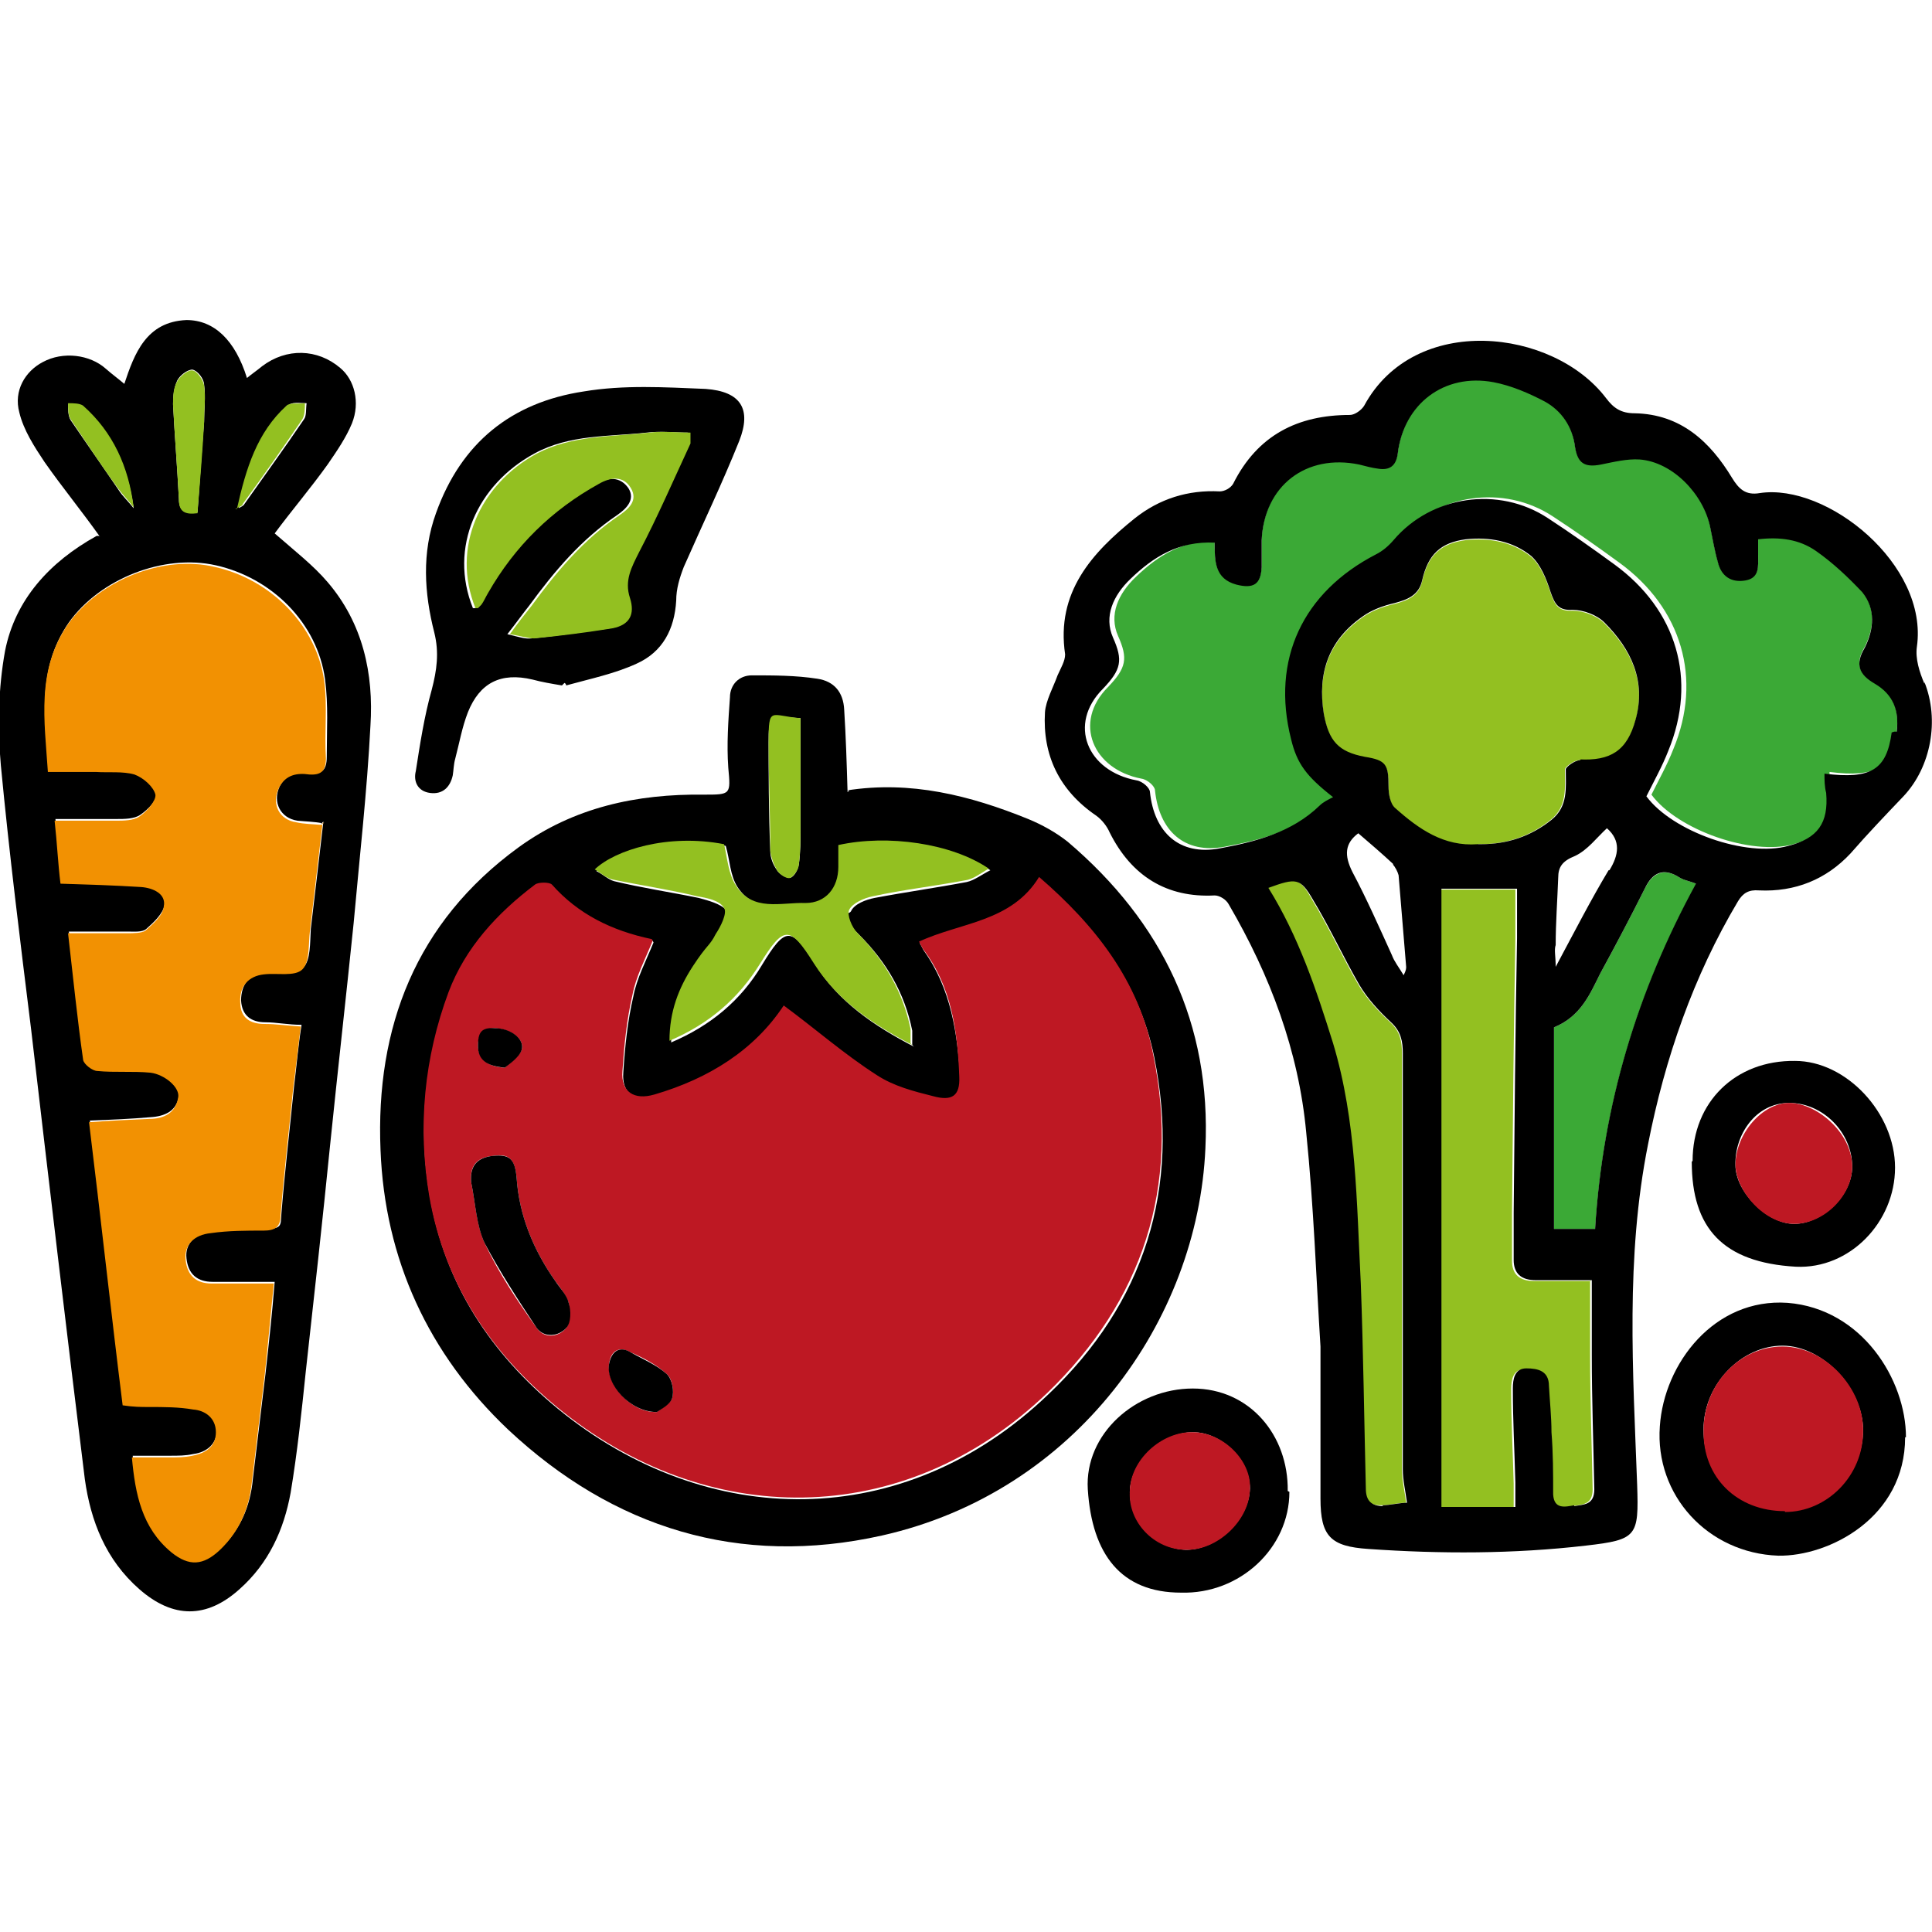
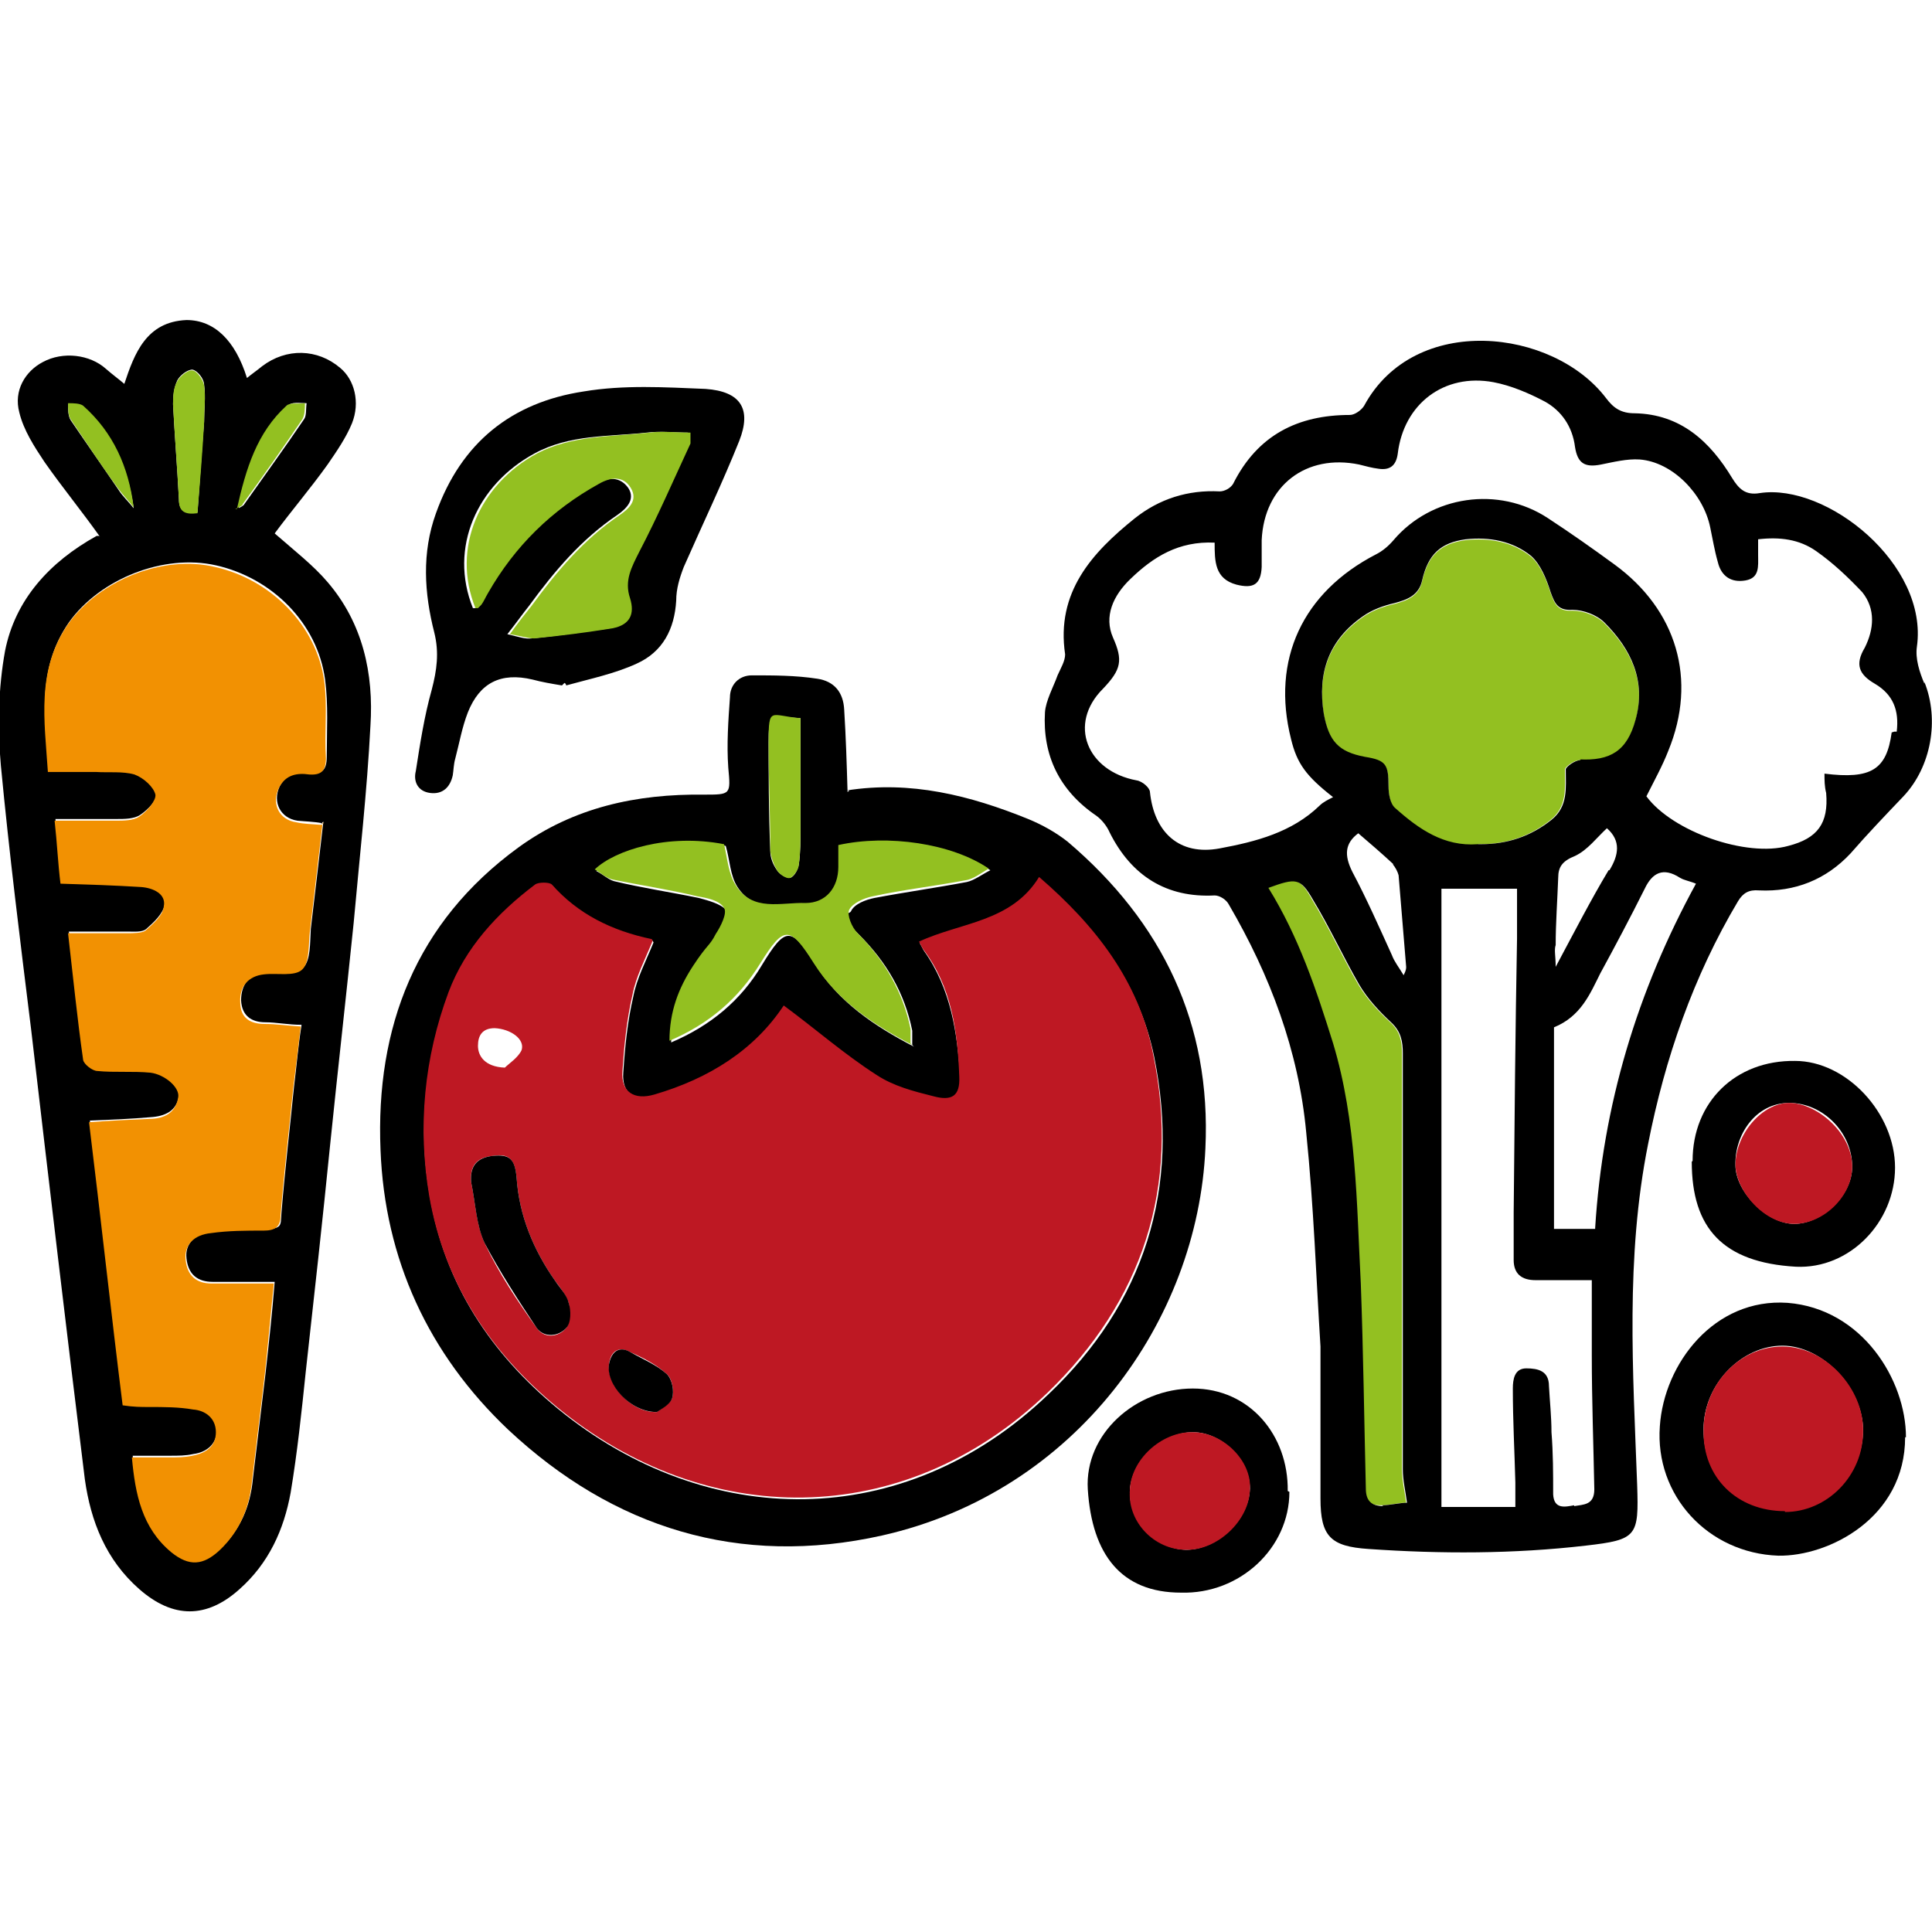
<svg xmlns="http://www.w3.org/2000/svg" version="1.1" width="230" height="230">
  <svg id="SvgjsSvg1030" version="1.1" viewBox="0 0 230 230">
    <defs>
      <style>
      .st0 {
        fill: #be1823;
      }

      .st1 {
        fill: #f29102;
      }

      .st2 {
        fill: #93c021;
      }

      .st3 {
        fill: #3ba936;
      }
    </style>
    </defs>
    <path d="M28.2,60.6c.6-.3.8-.4.9-.6,2.4-3.4,4.8-6.7,7.1-10.1.3-.4.2-1.2.3-1.9-.8,0-1.8-.2-2.2.3-3.6,3.2-4.9,7.5-5.9,12.3h0ZM15.9,60.4c-.7-4.8-2.5-8.9-6-12-.4-.3-1.2-.3-1.8-.3,0,.6,0,1.4.3,1.9,1.9,2.8,3.8,5.5,5.7,8.3.5.8,1.2,1.4,1.8,2.2h0ZM23.5,61.1c.3-3.8.5-7.3.8-10.9,0-1.4.2-3,0-4.4,0-.7-.8-1.7-1.4-1.8-.6,0-1.5.7-1.8,1.3-.4.9-.5,1.9-.5,2.8.2,3.8.5,7.5.7,11.3,0,1.4.7,1.8,2.2,1.6h0ZM38.4,98c-1.2-.2-2-.2-3-.3-2-.3-3-2.2-2.1-4.1.8-1.5,2.1-1.7,3.6-1.6,1.4.2,2-.3,2-1.9,0-3.1.2-6.2-.2-9.2-.9-6.7-6.3-12.1-13-13.6-6.2-1.4-13.8,1.6-17.5,6.8-3.8,5.5-2.9,11.4-2.4,17.6h5.7c1.5,0,3.2-.3,4.6.3,1,.3,2.3,1.4,2.5,2.4.2.8-1,2-1.9,2.6-.7.5-1.9.5-2.8.5h-7.3c.3,2.6.4,5.1.7,7.5,3.3.2,6.5.3,9.6.4,1.4,0,2.9.8,2.7,2.3-.2,1.1-1.3,2.1-2.2,2.9-.5.4-1.4.3-2.2.3h-7c.6,5.2,1.1,10.1,1.8,15.1,0,.5,1.1,1.2,1.7,1.3,2.1.2,4.2,0,6.3.2,1.7,0,3.6,1.8,3.3,3-.3,1.8-1.7,2.4-3.4,2.5-2.3.2-4.6.3-7.2.4,1.4,11.3,2.6,22.5,4,33.7,1.3,0,2.2,0,3.1.2,1.8,0,3.5,0,5.3.3,1.4.3,2.7,1.1,2.7,2.7s-1.2,2.6-2.8,2.8c-.9.2-1.8.2-2.7.2h-4.5c.4,4.4,1.2,8.4,4.7,11.3,2.1,1.7,3.8,1.7,5.8-.3,2.3-2.2,3.5-5,3.8-8.2.5-4.2,1-8.4,1.5-12.5.4-3.6.8-7.2,1.1-11h-7.4c-1.8,0-2.9-.9-3.1-2.8-.2-1.7,1-3,3-3.2,2.1-.2,4.2-.3,6.3-.3s1.9-.4,2-1.8c.4-5,1-10.1,1.5-15.1.3-2.4.5-4.9.9-7.4-1.6,0-3-.3-4.3-.3-1.7,0-2.8-.8-2.9-2.6,0-1.9,1-3.2,2.8-3.3,1.5-.2,3.7.3,4.6-.6.9-.9.8-3,.9-4.6.5-4.3,1-8.4,1.5-12.8h0l-.3.3ZM11.9,63.9c-2.2-3.1-4.5-5.9-6.6-8.9-1.2-1.8-2.5-3.8-3-5.9-.7-2.6.7-4.9,2.8-6,2.4-1.3,5.6-.9,7.5.8.8.7,1.5,1.2,2.2,1.8,1.2-3.6,2.6-7.4,7.4-7.6,3.3,0,5.8,2.4,7.2,6.9.6-.5,1.2-.9,1.8-1.4,2.9-2.2,6.6-2.1,9.3.2,1.7,1.4,2.4,4.1,1.4,6.6-.7,1.7-1.8,3.3-2.9,4.9-2,2.8-4.3,5.5-6.3,8.2,2.4,2.1,4.6,3.8,6.3,5.8,4.2,4.9,5.5,10.9,5.1,17.1-.4,7.8-1.3,15.7-2,23.5-.9,8.8-1.9,17.6-2.8,26.4-.9,9-1.9,18-2.9,27-.5,4.8-1,9.6-1.8,14.4-.8,4.4-2.6,8.4-6.1,11.5-3.9,3.5-7.9,3.5-11.9,0s-5.8-8.1-6.5-13.1c-2.2-17.8-4.3-35.6-6.4-53.6-1.3-10.5-2.6-20.9-3.6-31.4-.4-4.5-.3-9.2.5-13.6,1.2-6.1,5.3-10.6,10.9-13.7h.3Z" />
    <path d="M95.3,85.5c-3.7-.3-3.8-.2-3.8,2.9s0,8.5.2,12.9c0,.8.3,1.6.8,2.3.3.5,1.2,1,1.6.9.5-.2.9-1,1-1.6.2-1.4.2-2.9.2-4.4v-13h0ZM108.6,124.4c0-.8,0-1.3,0-1.7-.9-4.5-3.1-8.2-6.3-11.4s-1.4-2.2-1-2.8c.4-.9,1.8-1.4,2.8-1.6,3.7-.7,7.3-1.2,11-1.9.9-.2,1.8-.9,2.8-1.4-4.5-3-12-4.1-17.9-2.8v2.6c0,2.4-1.5,4.3-3.9,4.3-2.9,0-6.3,1-8.3-2.1-.9-1.4-.9-3.2-1.4-4.9-6.7-1.3-13,.8-15.4,3,.8.4,1.4,1,2.1,1.2,3.3.8,6.7,1.3,10.1,2,1.1.3,2.6.7,3.2,1.4.3.6-.4,2.1-1,3.1-.8,1.3-1.9,2.5-2.7,3.8-1.7,2.6-2.8,5.5-2.8,8.9,4.7-2,8.3-5,10.8-9.2,2.8-4.6,3.5-4.7,6.4,0,2.8,4.4,6.9,7.2,11.7,9.7h0ZM77.7,112c-4.9-1-8.8-2.9-11.9-6.5-.3-.3-1.6-.4-2,0-4.5,3.4-8.4,7.5-10.3,12.8-2.9,7.8-3.8,16-2.3,24.3,1.8,10.3,7.2,18.5,15.2,25.1,17.7,14.5,41.2,14.8,58.4-1.7,11.4-10.8,15.8-24.5,12.6-40.2-1.8-8.8-7-15.4-13.6-21.2-3.3,5.4-9.4,5.4-14.3,7.7.2.3.3.6.5.9,3.2,4.5,4,9.8,4.3,15.2,0,2.3-.8,3-3.1,2.3-2.3-.7-4.7-1.2-6.7-2.5-3.8-2.5-7.4-5.5-11.1-8.3-3.5,5.3-8.9,8.7-15.4,10.6-2.4.7-4-.3-3.8-2.8.2-3.1.5-6.1,1.2-9.1.4-2.1,1.5-4.2,2.4-6.4h0ZM100.8,94.1c7.6-1.2,14.7.6,21.6,3.4,1.7.7,3.3,1.6,4.7,2.7,11.3,9.6,17.1,21.7,16.4,36.5-.9,20.5-15.4,40.9-38.5,46.1-17,3.8-32-.9-44.5-12.6-9.5-9-14.7-20.3-15.2-33.3-.6-14.6,4.2-27.1,16.4-36,6.6-4.8,14.1-6.4,22.1-6.3,3.2,0,3.2,0,2.9-3.2-.2-2.8,0-5.6.2-8.4,0-1.5,1.1-2.6,2.6-2.6,2.6,0,5.2,0,7.8.4,2,.3,3.1,1.6,3.2,3.7.2,3.2.3,6.4.4,9.8h0l.2-.2Z" />
    <path d="M56.6,72.4c.3-.3.4-.3.4-.4.3-.5.5-1,.8-1.4,3.2-5.5,7.6-9.9,13.2-13,1.4-.8,2.8-.9,3.8.5.9,1.4-.3,2.5-1.3,3.2-4.3,2.9-7.5,6.7-10.5,10.8-.8,1-1.5,2-2.6,3.4,1.3.3,2.1.6,2.9.5,3.2-.3,6.2-.8,9.3-1.2,2-.3,2.7-1.7,2.1-3.6-.7-2.1.2-3.7,1.1-5.5,2.2-4.2,4.2-8.6,6.1-12.9,0-.3,0-.7,0-1.3-1.7,0-3.3-.2-4.9,0-4.5.5-9.2.2-13.4,2.5-6.8,3.7-10.2,11.2-7.3,18.4h.2ZM66.9,81.6c-1.2-.2-2.4-.4-3.5-.7-3.8-.9-6.3.4-7.7,3.9-.7,1.8-1,3.6-1.5,5.5-.2.7-.2,1.4-.3,2-.3,1.4-1.2,2.3-2.7,2.1s-2-1.4-1.7-2.6c.5-3.2,1-6.5,1.9-9.7.6-2.3.9-4.4.3-6.8-1.2-4.7-1.5-9.5.2-14.2,3-8.4,9-13.2,17.6-14.5,4.8-.8,9.6-.5,14.5-.3,4.2.3,5.5,2.4,4,6.2-2,5-4.4,10-6.6,15-.5,1.3-.9,2.6-.9,4-.2,3.4-1.6,6.1-4.7,7.5-2.6,1.2-5.5,1.8-8.4,2.6,0,0,0-.2-.2-.3h0l-.2.2Z" />
    <path d="M212.5,179.9c5,0,9.2-4.3,9.3-9.6,0-5-4.8-10.1-9.6-10.1s-9.4,4.5-9.4,10,4,9.6,9.7,9.6h0ZM226.8,171.1c0,9.6-9.1,14.2-15.1,14.1-8.4-.3-14.7-7.2-14.1-15.4.5-7.5,6.5-15.3,15.2-14.7,8.9.7,14.1,9.2,14.1,16h0Z" />
    <path d="M220.5,138.9c0-4.1-3.5-7.6-7.5-7.6s-6.5,3.8-6.4,7.4c0,3.2,3.8,7,7,7s6.9-3.3,6.9-6.8h0ZM201.5,138.2c0-7,5.1-12,12.2-11.9,6.1,0,11.9,6.2,11.9,12.7s-5.4,12.1-11.8,11.8c-8.7-.5-12.4-4.6-12.4-12.5h0Z" />
    <path d="M141.2,184.5c3.7,0,7.5-3.6,7.6-7.3,0-3.3-3.3-6.7-6.8-6.7s-7.4,3.3-7.5,7.1c0,3.6,3.1,6.8,6.7,6.9h0ZM153.5,177.6c0,6.7-5.9,12.2-12.9,12-7.1,0-10.6-4.5-11.1-12.3-.4-6.6,5.7-12,12.5-12s11.4,5.6,11.3,12.2h0Z" />
-     <path class="st3" d="M144.6,64.5c0,2.2,0,4.3,2.6,5,2,.5,2.9,0,3-2.1v-3.2c.3-6.5,5.3-10.3,11.6-9,.8.2,1.5.4,2.3.5,1.3.2,2.1-.3,2.3-1.8.7-5.9,5.5-9.6,11.4-8.5,2.1.4,4.2,1.3,6.1,2.3,2,1.1,3.3,3,3.6,5.4.3,1.9,1.1,2.5,3.1,2.1,1.5-.3,3.1-.7,4.6-.6,3.9.3,7.6,4.1,8.4,8.1.3,1.4.5,2.7.9,4.1.4,1.7,1.6,2.5,3.3,2.2,1.7-.3,1.5-1.7,1.5-3v-1.9c2.6-.3,4.9,0,6.9,1.4,2,1.4,3.8,3.1,5.5,4.9,1.6,2,1.4,4.4.3,6.6-1.2,2-.7,3.2,1.2,4.3,2.2,1.3,2.9,3.2,2.6,5.7-.6,4.4-2.4,5.6-8,4.9,0,.8,0,1.5.2,2.3.3,3.6-1,5.4-4.5,6.3-5,1.4-13.8-1.7-16.9-5.9.9-1.8,1.9-3.6,2.6-5.4,3.5-8.4,1-16.8-6.4-22.2-2.6-1.9-5.3-3.8-7.9-5.5-5.9-3.9-13.9-2.7-18.4,2.6-.6.7-1.3,1.3-2.1,1.7-8.7,4.5-12.5,12.5-10.1,22,.7,2.9,1.8,4.4,5,6.9-.6.3-1.2.6-1.6,1-3.3,3.2-7.6,4.3-11.9,5.1-4.8.9-7.8-1.9-8.3-6.7,0-.5-.9-1.3-1.6-1.4-5.8-1.1-8.2-6.7-4-10.9,2.2-2.3,2.4-3.4,1.2-6.1-1.1-2.5,0-5,2.1-7,2.7-2.6,5.7-4.5,10-4.3h-.3Z" />
    <path class="st2" d="M175.9,100.6c-4,.3-7-1.8-9.8-4.3-.6-.5-.8-1.7-.8-2.6,0-2.6-.3-3.1-2.8-3.5-3.2-.6-4.3-1.9-4.9-5.1-.8-4.9.6-8.8,4.6-11.6,1.1-.8,2.5-1.3,3.8-1.6,1.5-.4,2.9-.9,3.3-2.7.7-3.1,2.2-4.5,5.2-4.9,2.8-.3,5.6.2,7.8,2,1.1,1,1.8,2.7,2.3,4.3.5,1.4.9,2.2,2.6,2.1,1.3,0,2.9.6,3.8,1.5,3.2,3.2,5,7,3.7,11.6-1,3.7-3,4.9-6.7,4.7-.6,0-1.7.8-1.7,1.1,0,2.2.3,4.4-1.7,6-2.5,2-5.3,2.9-8.4,2.9h-.4.2Z" />
-     <path class="st2" d="M189.3,152.4v8.9c0,5.4.2,10.7.3,16,0,1.9-1.3,1.8-2.4,2-1.1.2-2.4.5-2.5-1.3,0-2.5,0-4.9-.2-7.4,0-1.8-.2-3.7-.3-5.5,0-1.8-1.3-2.1-2.7-2.1s-1.6,1.3-1.6,2.4c0,3.8.2,7.4.3,11.2v2.9h-8.8v-73.6h9v5.9c-.2,10.9-.3,21.8-.4,32.7v5.6c0,1.6.9,2.4,2.6,2.4h6.8Z" />
-     <path class="st2" d="M150.9,105.6c3.3-1.2,3.8-1.2,5.3,1.5,2,3.3,3.6,6.8,5.5,10.1,1,1.7,2.4,3.2,3.8,4.5,1.2,1.1,1.4,2.3,1.4,3.7,0,5.9,0,11.8,0,17.7v31.8c0,1.3.3,2.5.5,4-.9,0-2,.3-3,.3-1.5,0-2.1-.7-2.1-2.1-.2-8.2-.3-16.3-.6-24.4-.5-9.6-.5-19.3-3.3-28.6-2-6.4-4.1-12.6-7.7-18.5h0Z" />
-     <path class="st3" d="M201.9,105.3c-7,12.8-11.1,26.4-12,41h-4.9v-24c3.2-1.3,4.3-4,5.5-6.4,1.8-3.3,3.6-6.7,5.3-10.1.9-1.8,2.2-2.6,4.2-1.3.5.3,1.2.4,1.9.7h0Z" />
+     <path class="st2" d="M150.9,105.6c3.3-1.2,3.8-1.2,5.3,1.5,2,3.3,3.6,6.8,5.5,10.1,1,1.7,2.4,3.2,3.8,4.5,1.2,1.1,1.4,2.3,1.4,3.7,0,5.9,0,11.8,0,17.7v31.8c0,1.3.3,2.5.5,4-.9,0-2,.3-3,.3-1.5,0-2.1-.7-2.1-2.1-.2-8.2-.3-16.3-.6-24.4-.5-9.6-.5-19.3-3.3-28.6-2-6.4-4.1-12.6-7.7-18.5Z" />
    <path d="M229.1,81.4c-.6-1.4-1.1-3-.9-4.4,1.4-9.8-10.7-19.5-18.7-18.3-1.7.3-2.5-.5-3.3-1.8-2.6-4.3-6.1-7.6-11.6-7.7-1.6,0-2.5-.6-3.4-1.8-6.3-8.3-22.8-10.2-28.8.9-.3.5-1.1,1.1-1.7,1.1-6.2,0-11,2.4-13.9,8.2-.3.5-1,.9-1.6.9-3.8-.2-7.2.9-10.1,3.2-5.1,4.1-9.4,8.8-8.3,16.2,0,.8-.5,1.6-.9,2.5-.5,1.4-1.4,3-1.5,4.4-.3,5.1,1.7,9.3,6.1,12.3.7.5,1.3,1.3,1.6,2,2.6,5.2,6.8,7.8,12.5,7.5.6,0,1.4.5,1.7,1.1,4.9,8.4,8.3,17.4,9.2,27.1.9,8.8,1.2,17.6,1.7,25.5h0v18.1c0,4.5,1.2,5.7,5.7,6,8.6.6,17.3.6,25.9-.4,6.1-.7,6.3-1.1,6.1-7.2-.5-13.6-1.4-27.1,1.3-40.6,2-10.2,5.4-20,10.7-28.9.6-1,1.3-1.4,2.5-1.3,4.3.2,8-1.3,10.9-4.4,2-2.3,4.2-4.6,6.3-6.8,3.3-3.5,4.3-9.1,2.5-13.6v.2ZM164.7,179.3c-1.5,0-2.1-.7-2.1-2.1-.2-8.2-.3-16.3-.6-24.4-.5-9.6-.5-19.3-3.3-28.6-2-6.4-4.1-12.7-7.7-18.5h0c3.3-1.2,3.8-1.2,5.3,1.4,2,3.3,3.6,6.8,5.5,10.1,1,1.7,2.4,3.2,3.8,4.5,1.2,1.1,1.4,2.3,1.4,3.7,0,5.9,0,11.8,0,17.7v31.8c0,1.3.3,2.5.5,4-.9,0-2,.3-3,.3h0ZM188.1,90.5c-.6,0-1.7.8-1.7,1.1,0,2.2.3,4.4-1.7,6-2.5,2-5.3,2.9-8.4,2.9h-.4c-4,.3-7-1.8-9.8-4.3-.6-.5-.8-1.7-.8-2.6,0-2.6-.3-3.1-2.8-3.5-3.2-.6-4.3-1.9-4.9-5.1-.8-4.9.6-8.8,4.6-11.6,1.1-.8,2.5-1.3,3.8-1.6,1.5-.4,2.9-.9,3.3-2.7.7-3.1,2.2-4.5,5.2-4.9,2.8-.3,5.6.2,7.8,2,1.1,1,1.8,2.7,2.3,4.3.5,1.4.9,2.2,2.6,2.1,1.3,0,2.9.6,3.8,1.5,3.2,3.2,5,7,3.7,11.6-1,3.7-3,4.9-6.7,4.7h.2ZM191.5,103.6c-2.1,3.5-4,7.2-6.3,11.5h0c0-1.3-.2-2,0-2.6,0-2.6.2-5.3.3-8,0-1.3.5-2,2-2.6,1.5-.7,2.6-2.2,3.8-3.3h0c1.7,1.5,1.4,3.2.3,5h0ZM165.8,102.9c.3.3.6.9.7,1.3.3,3.7.6,7.2.9,10.9,0,.2,0,.4-.3,1-.6-1-1.1-1.6-1.4-2.4-1.5-3.3-3-6.7-4.7-9.9-1-2-.9-3.4.7-4.6h0c1.4,1.2,2.8,2.4,4.2,3.7h0ZM187.4,179.2c-1.1.2-2.4.5-2.5-1.3,0-2.5,0-4.9-.2-7.4,0-1.8-.2-3.7-.3-5.5,0-1.8-1.3-2.1-2.7-2.1s-1.6,1.3-1.6,2.4c0,3.8.2,7.4.3,11.2v2.9h-8.8v-73.6h9v5.9c-.2,10.9-.3,21.8-.4,32.7v5.6c0,1.6.9,2.4,2.6,2.4h6.7v8.9c0,5.4.2,10.7.3,16,0,1.9-1.3,1.8-2.4,2h0ZM189.9,146.3h-4.9v-24c3.2-1.3,4.3-4,5.5-6.4,1.8-3.3,3.6-6.7,5.3-10.1.9-1.9,2.2-2.6,4.2-1.3.5.3,1.2.4,1.9.7h0c-7,12.8-11.1,26.4-12,41ZM225.2,87.2c-.6,4.4-2.4,5.6-8,4.9,0,.8,0,1.5.2,2.3.3,3.6-1,5.4-4.5,6.3-5,1.4-13.8-1.7-16.9-5.9.9-1.8,1.9-3.6,2.6-5.4,3.5-8.5,1-16.8-6.4-22.2-2.6-1.9-5.3-3.8-7.9-5.5-5.9-3.9-13.9-2.7-18.4,2.6-.6.7-1.3,1.3-2.1,1.7-8.7,4.5-12.5,12.5-10.1,22,.7,2.9,1.8,4.4,5,6.9-.6.3-1.2.6-1.6,1-3.3,3.2-7.6,4.3-11.9,5.1-4.8.9-7.8-1.9-8.3-6.7,0-.5-.9-1.3-1.6-1.4-5.9-1.1-8.2-6.7-4-10.9,2.2-2.3,2.4-3.4,1.2-6.1-1.1-2.5,0-5,2.1-7,2.7-2.6,5.7-4.5,10-4.3h0c0,2.2,0,4.3,2.6,5,2,.5,2.9,0,3-2.1v-3.2c.3-6.5,5.3-10.3,11.6-9,.8.2,1.5.4,2.3.5,1.3.2,2.1-.3,2.3-1.8.7-5.9,5.5-9.6,11.4-8.5,2.1.4,4.2,1.3,6.1,2.3,2,1.1,3.3,3,3.6,5.4.3,1.9,1.1,2.5,3.1,2.1,1.5-.3,3.1-.7,4.6-.6,3.9.3,7.6,4.1,8.4,8.1.3,1.4.5,2.7.9,4.1.4,1.7,1.6,2.5,3.3,2.2,1.7-.3,1.5-1.7,1.5-3v-1.9c2.6-.3,4.9,0,6.9,1.4,2,1.4,3.8,3.1,5.5,4.9,1.6,2,1.4,4.4.3,6.6-1.2,2-.7,3.2,1.2,4.3,2.2,1.3,2.9,3.2,2.6,5.7h-.3Z" />
    <path class="st1" d="M38.4,98c-.5,4.3-1,8.6-1.5,12.8-.2,1.6,0,3.7-.9,4.6-.9.9-3,.4-4.6.6-1.8.2-2.9,1.4-2.8,3.3,0,1.9,1.2,2.6,2.9,2.6,1.4,0,2.6.2,4.3.3-.3,2.6-.6,5-.9,7.4-.5,5-1.1,10.1-1.5,15.1,0,1.4-.7,1.8-2,1.8-2.1,0-4.2,0-6.3.3-2,.2-3.2,1.4-3,3.2.2,1.9,1.3,2.8,3.1,2.8h7.4c-.4,3.8-.7,7.4-1.1,11-.5,4.2-1,8.4-1.5,12.5-.3,3.2-1.5,6-3.8,8.2-2,1.9-3.7,2-5.8.3-3.5-2.9-4.3-6.9-4.7-11.3h4.5c.9,0,1.8,0,2.7-.2,1.6-.3,2.8-1.1,2.8-2.8s-1.3-2.6-2.7-2.7c-1.7-.3-3.5-.3-5.3-.3-.9,0-1.8,0-3.1-.2-1.4-11.2-2.6-22.3-4-33.7,2.6-.2,4.9-.3,7.2-.4,1.7,0,3.1-.7,3.4-2.5.3-1.2-1.6-2.8-3.3-3-2.1-.2-4.3,0-6.3-.2-.6,0-1.6-.8-1.7-1.3-.7-4.9-1.2-9.9-1.8-15.1h7c.8,0,1.7,0,2.2-.3.9-.8,2.1-1.8,2.2-2.9.3-1.5-1.3-2.2-2.7-2.3-3.2-.2-6.3-.3-9.6-.4-.3-2.4-.4-4.8-.7-7.5h7.3c.9,0,2.1,0,2.8-.5.9-.6,2-1.9,1.9-2.6-.2-.9-1.4-2-2.5-2.4-1.4-.4-3.1-.2-4.6-.3h-5.7c-.4-6.1-1.4-12.1,2.4-17.6,3.7-5.2,11.3-8.3,17.5-6.8,6.7,1.5,12.1,7,13,13.6.4,3.1,0,6.1.2,9.2,0,1.5-.6,2-2,1.9-1.4-.2-2.8,0-3.6,1.6-.9,1.9,0,3.8,2.1,4.1.9.2,1.8.2,3,.3h0l.3-.3Z" />
    <path class="st2" d="M23.5,61.1c-1.5.2-2.2-.2-2.2-1.6-.2-3.8-.5-7.5-.7-11.3,0-.9,0-2,.5-2.8.3-.6,1.3-1.4,1.8-1.3.5,0,1.3,1.1,1.4,1.8.2,1.4,0,2.9,0,4.4-.2,3.6-.5,7.2-.8,10.9h0Z" />
    <path class="st2" d="M15.9,60.4c-.6-.8-1.2-1.4-1.8-2.2-2-2.7-3.8-5.5-5.7-8.3-.3-.5-.3-1.3-.3-1.9.6,0,1.4,0,1.8.3,3.6,3.2,5.4,7.3,6,12h0Z" />
    <path class="st2" d="M28.2,60.6c1.1-4.9,2.4-9.1,5.9-12.3.4-.4,1.4-.2,2.2-.3,0,.6,0,1.4-.3,1.9-2.3,3.4-4.7,6.8-7.1,10.1,0,.2-.3.3-.9.6h0Z" />
    <path class="st0" d="M60.1,127.1c.5-.5,1.6-1.2,2-2.1.4-1.3-1.3-2.5-3.2-2.6-1.5,0-2,.9-2,2.1s.8,2.5,3.2,2.6h0ZM78.2,168.1c.3-.3,1.5-.9,1.8-1.6.3-.9,0-2.4-.6-2.9-1.2-1.1-2.7-1.9-4.3-2.6-1.4-.8-2.4-.2-2.6,1.4-.3,2.4,2.6,5.8,5.7,5.7h0ZM56.1,140.8c.5,2.4.6,5,1.6,7.2,1.7,3.6,3.9,6.9,6.2,10.1.9,1.3,2.6,1.1,3.5,0,.5-.6.5-2,.3-3-.3-.9-1-1.8-1.6-2.6-2.6-3.7-4.3-7.8-4.6-12.3-.2-2.2-.9-2.9-2.8-2.6-2,.2-2.8,1.2-2.6,3.2h0ZM77.7,112c-.9,2.2-2,4.3-2.4,6.4-.7,3-1,6.1-1.2,9.1-.2,2.5,1.4,3.5,3.8,2.8,6.5-1.9,11.9-5.3,15.4-10.6,3.8,2.8,7.2,5.8,11.1,8.3,2,1.3,4.3,1.9,6.7,2.5,2.2.6,3.2,0,3.1-2.3-.2-5.4-.9-10.7-4.3-15.2-.2-.3-.3-.6-.5-.9,4.9-2.3,11-2.3,14.3-7.7,6.6,5.7,11.9,12.3,13.6,21.2,3.2,15.7-1.3,29.3-12.6,40.2-17.2,16.5-40.8,16.2-58.4,1.7-8-6.6-13.4-14.8-15.2-25.1-1.4-8.3-.6-16.5,2.3-24.3,2-5.3,5.8-9.4,10.3-12.8.4-.3,1.7-.3,2,0,3.1,3.5,7.1,5.5,11.9,6.5h0Z" />
    <path class="st2" d="M108.6,124.4c-4.8-2.5-8.9-5.3-11.7-9.7-2.9-4.6-3.6-4.5-6.4,0-2.6,4.2-6.1,7.2-10.8,9.2,0-3.5,1.1-6.3,2.8-8.9s2-2.4,2.7-3.8c.6-.9,1.4-2.5,1-3.1-.5-.9-2-1.2-3.2-1.4-3.3-.8-6.7-1.3-10.1-2-.8-.2-1.4-.8-2.1-1.2,2.4-2.3,8.7-4.3,15.4-3,.4,1.7.5,3.5,1.4,4.9,2,3.2,5.4,2,8.3,2.1,2.4,0,3.9-1.8,3.9-4.3v-2.6c5.9-1.3,13.5-.2,17.9,2.8-1,.6-1.9,1.3-2.8,1.4-3.7.7-7.3,1.1-11,1.9-1,.2-2.4.8-2.8,1.6-.3.6.3,2.1,1,2.8,3.2,3.2,5.4,7,6.3,11.4,0,.4,0,.9,0,1.7h0Z" />
    <path class="st2" d="M95.3,85.5v13c0,1.4,0,3-.2,4.4,0,.6-.6,1.4-1,1.6s-1.3-.4-1.6-.9c-.4-.7-.7-1.5-.8-2.3,0-4.3-.2-8.5-.2-12.9s.2-3.2,3.8-2.9h0Z" />
    <path class="st2" d="M56.6,72.4c-2.9-7.2.5-14.7,7.3-18.4,4.2-2.2,8.9-2,13.4-2.5,1.5-.2,3.2,0,4.9,0,0,.6,0,1,0,1.3-2,4.3-3.9,8.7-6.1,12.9-.9,1.8-1.8,3.4-1.1,5.5.6,1.9,0,3.2-2.1,3.6-3.1.5-6.2.9-9.3,1.2-.8,0-1.6-.3-2.9-.5,1-1.4,1.8-2.4,2.6-3.4,3-4.1,6.2-7.9,10.5-10.8,1-.7,2.2-1.7,1.3-3.2s-2.4-1.3-3.8-.5c-5.6,3.1-10,7.4-13.2,13-.3.5-.5,1-.8,1.4,0,0-.2.2-.4.4h-.2Z" />
    <path class="st0" d="M212.5,179.9c-5.7,0-9.8-4-9.7-9.6,0-5.5,4.3-10,9.4-10s9.7,5,9.6,10.1c0,5.3-4.3,9.6-9.3,9.6h0Z" />
    <path class="st0" d="M220.5,138.9c0,3.5-3.4,6.8-6.9,6.8s-6.9-3.8-7-7c0-3.7,3.2-7.4,6.4-7.4s7.5,3.5,7.5,7.6h0Z" />
    <path class="st0" d="M141.2,184.5c-3.8,0-6.9-3.3-6.7-6.9,0-3.8,3.8-7.2,7.5-7.1,3.6,0,7,3.4,6.8,6.7,0,3.8-3.9,7.4-7.6,7.3h0Z" />
    <path d="M56.1,140.8c-.2-2,.7-3,2.6-3.2,2-.2,2.6.4,2.8,2.6.3,4.5,2,8.6,4.6,12.3.6.9,1.4,1.7,1.6,2.6.3.9.3,2.4-.3,3-.9,1-2.6,1.2-3.5,0-2.2-3.3-4.4-6.7-6.2-10.1-1-2.1-1.1-4.8-1.6-7.2h0Z" />
    <path d="M78.2,168.1c-3.2,0-6.1-3.3-5.7-5.7.3-1.6,1.3-2.2,2.6-1.4,1.4.8,3.1,1.5,4.3,2.6.6.6.9,2,.6,2.9-.3.8-1.4,1.3-1.8,1.6h0Z" />
-     <path d="M60.1,127.1c-2.3-.2-3.2-1-3.2-2.6s.4-2.2,2-2.1c1.9,0,3.6,1.3,3.2,2.6-.3.9-1.5,1.7-2,2.1h0Z" />
  </svg>
  <style>@media (prefers-color-scheme: light) { :root { filter: none; } }
@media (prefers-color-scheme: dark) { :root { filter: none; } }
</style>
</svg>